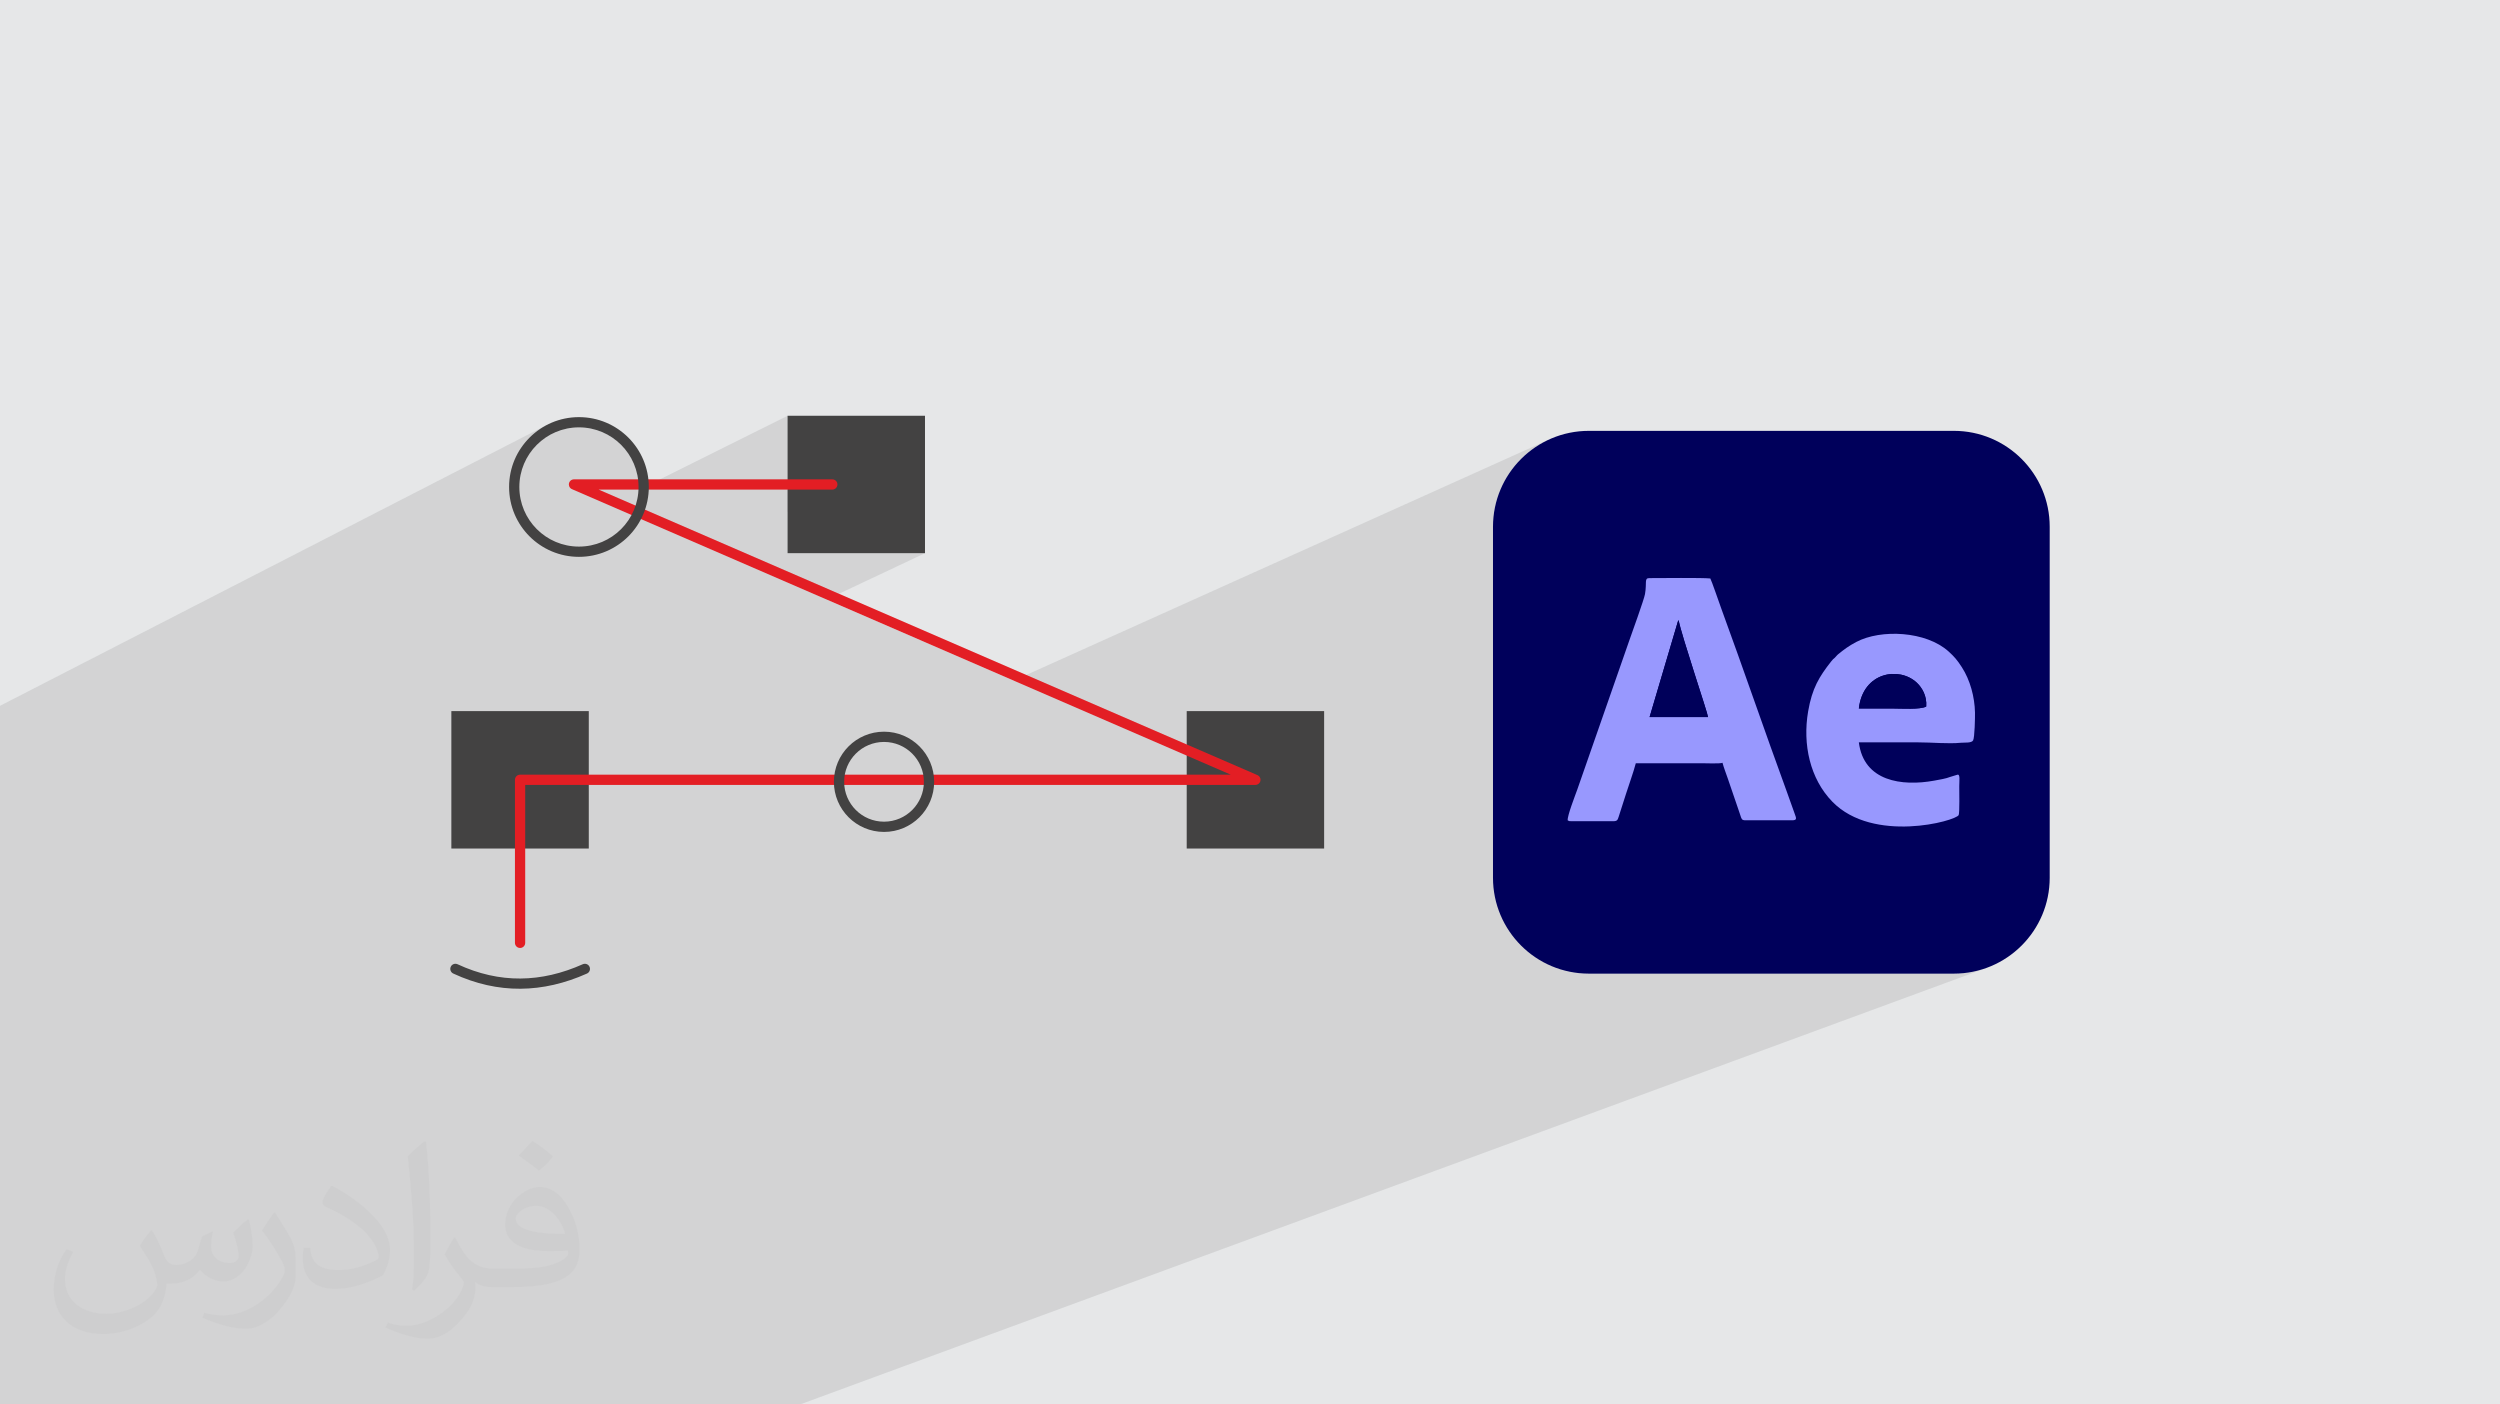
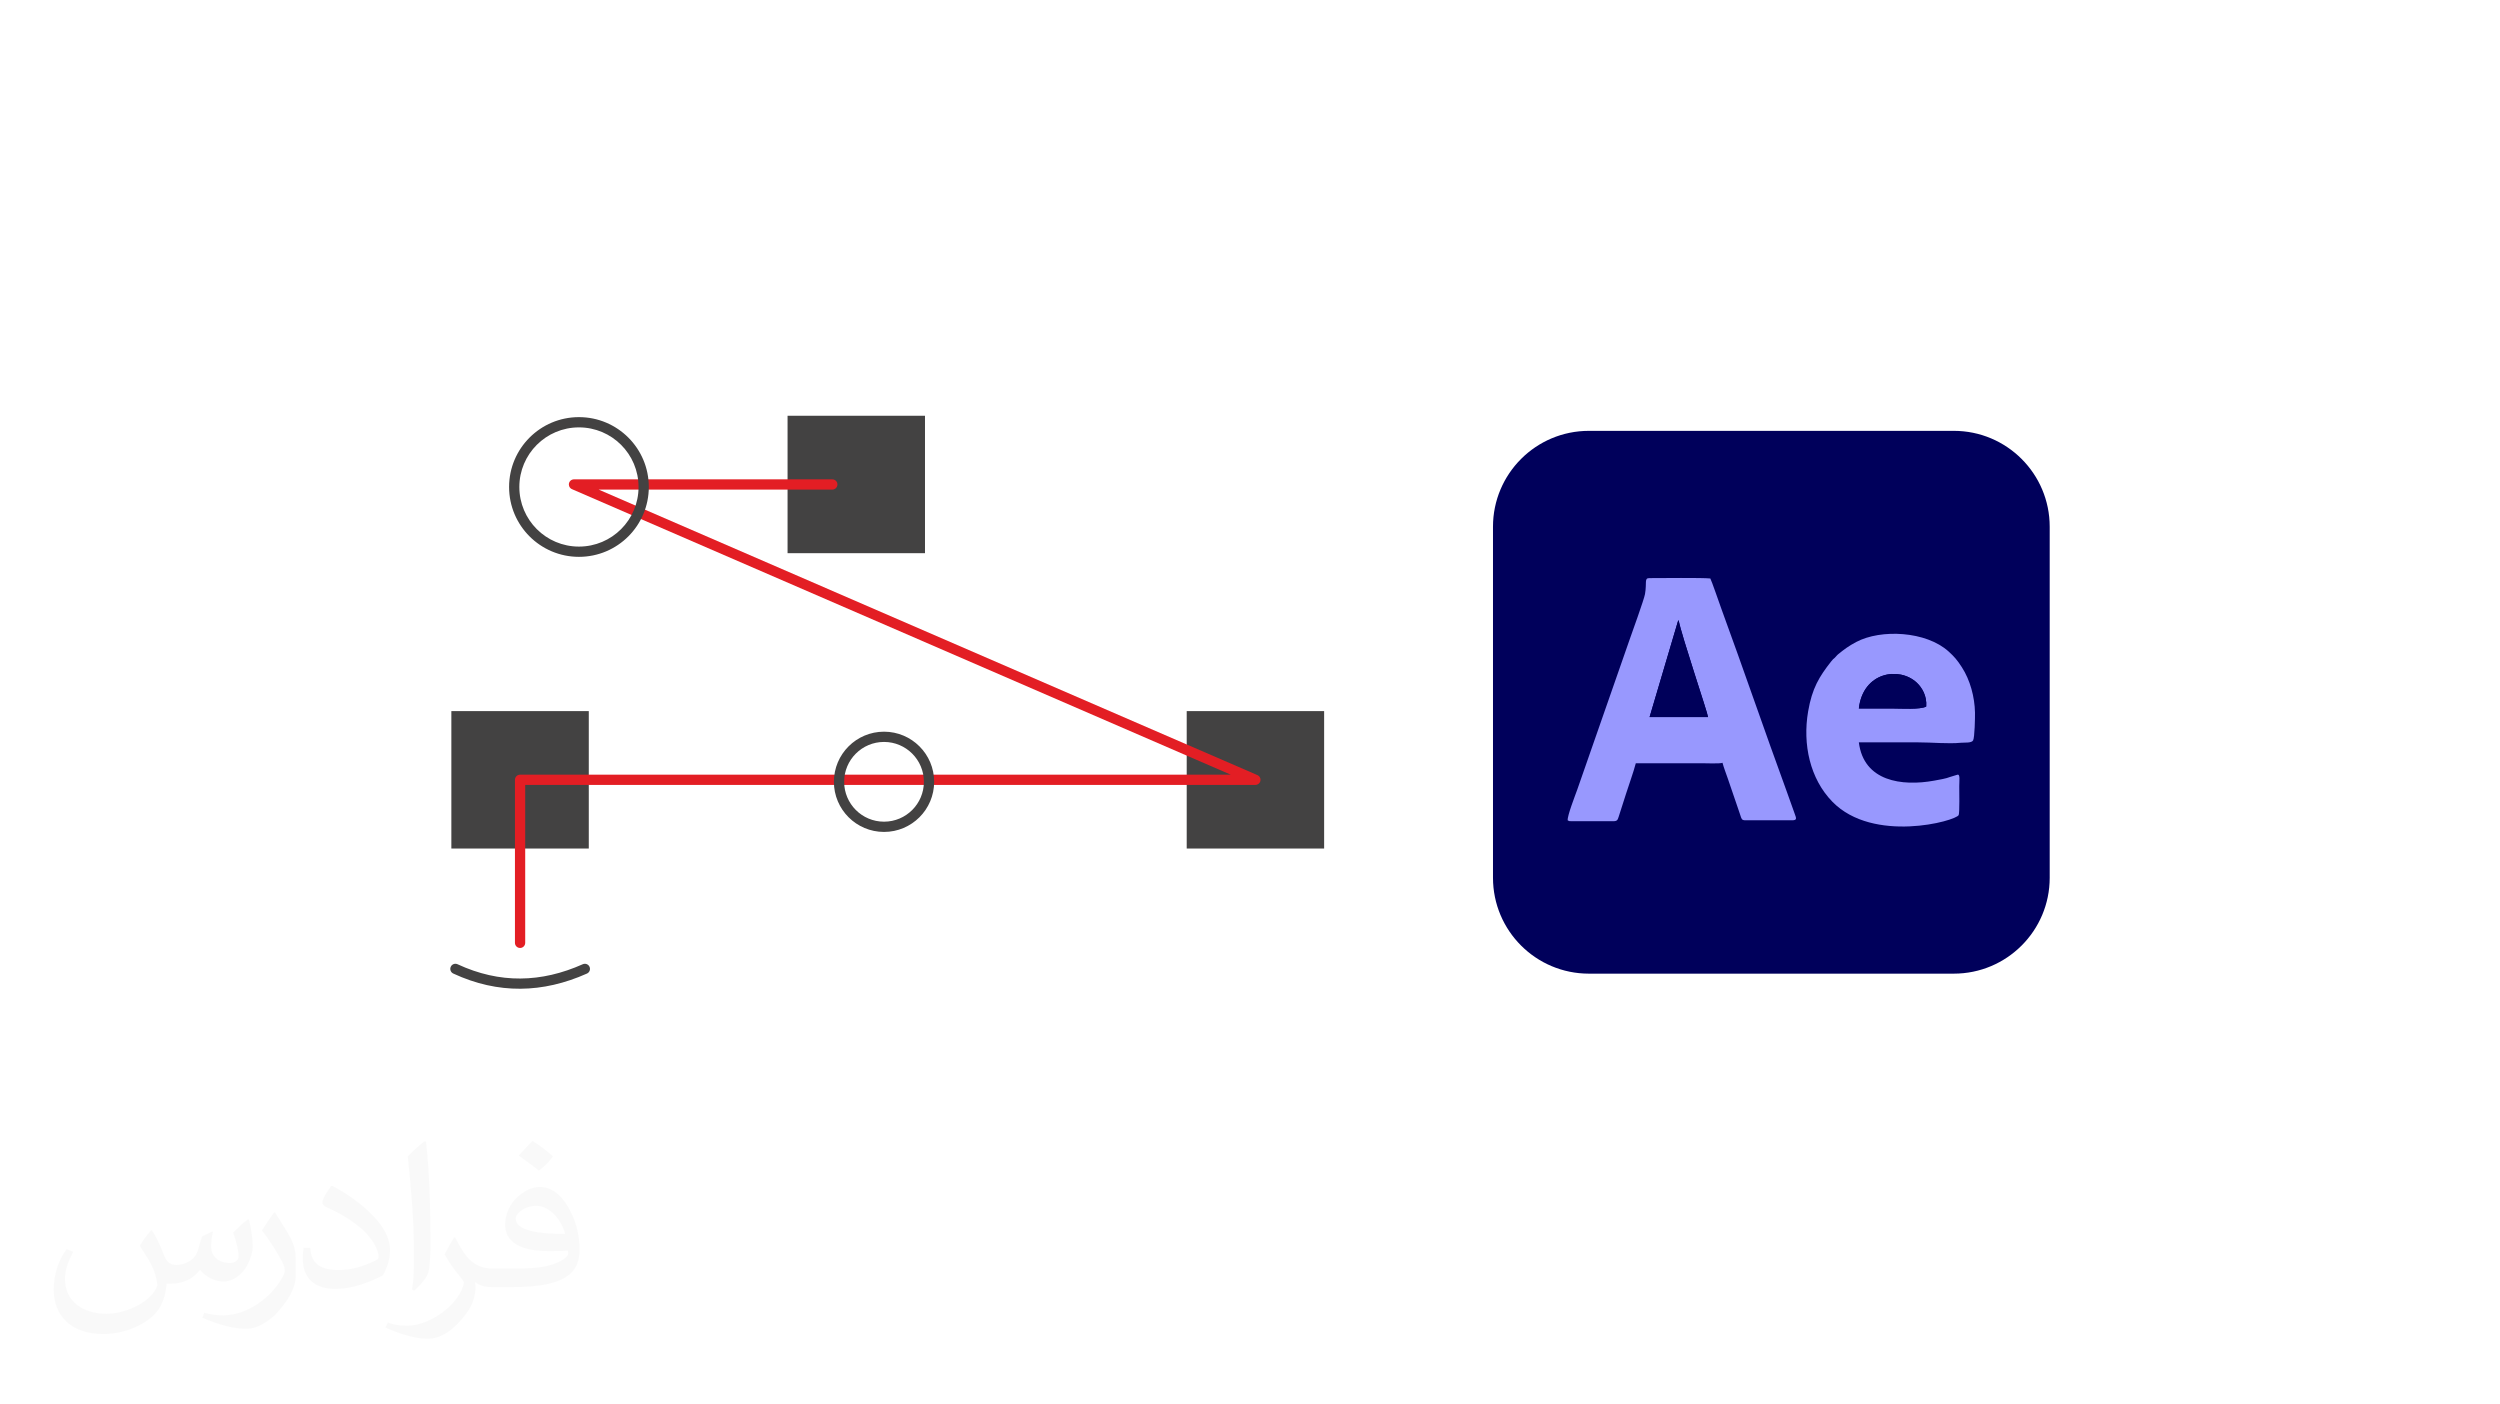
<svg xmlns="http://www.w3.org/2000/svg" xml:space="preserve" width="94.192mm" height="52.917mm" version="1.1" style="shape-rendering:geometricPrecision; text-rendering:geometricPrecision; image-rendering:optimizeQuality; fill-rule:evenodd; clip-rule:evenodd" viewBox="0 0 9404.92 5283.66">
  <defs>
    <style type="text/css">
   
    .fil6 {fill:#434242}
    .fil5 {fill:#00005A}
    .fil3 {fill:#00005B}
    .fil4 {fill:#9898FE}
    .fil0 {fill:#E6E7E8}
    .fil8 {fill:#434242;fill-rule:nonzero}
    .fil7 {fill:#E31E24;fill-rule:nonzero}
    .fil2 {fill:#373435;fill-opacity:0.031}
    .fil1 {fill:#2B2A29;fill-opacity:0.102}
   
  </style>
  </defs>
  <g id="Layer_x0020_1">
-     <polygon class="fil0" points="-0,0 9404.92,0 9404.92,5283.66 -0,5283.66 " />
-     <polygon class="fil1" points="-0,3723.38 -0,3504.66 -0,3491.87 -0,3365.44 -0,3363.55 -0,3197.63 -0,3169.81 -0,3158.13 -0,3145.99 -0,3041.24 -0,3030.7 -0,3013.28 -0,2970.86 -0,2924.34 -0,2901.21 -0,2890.28 -0,2855.36 -0,2804.57 -0,2720.91 -0,2695.4 -0,2668.42 -0,2655.28 2052.72,1600.94 2041.72,1607.27 2031.06,1614.11 2020.75,1621.44 2010.83,1629.23 2001.29,1637.49 1992.16,1646.2 1983.46,1655.32 1975.2,1664.86 1967.4,1674.78 1960.07,1685.09 1953.75,1694.95 2071.1,1634.85 2080.77,1629.91 2090.7,1625.42 2100.89,1621.41 2111.31,1617.88 2121.95,1614.86 2132.8,1612.35 2143.84,1610.38 2155.07,1608.95 2166.45,1608.09 2177.99,1607.8 2189.54,1608.09 2200.92,1608.95 2212.14,1610.38 2223.18,1612.35 2234.04,1614.86 2244.67,1617.88 2255.1,1621.41 2265.28,1625.42 2275.21,1629.91 2284.88,1634.85 2294.27,1640.26 2303.36,1646.09 2312.15,1652.34 2320.63,1659 2328.75,1666.05 2336.54,1673.47 2343.97,1681.25 2351.01,1689.39 2357.67,1697.86 2363.92,1706.66 2369.75,1715.75 2375.15,1725.14 2380.11,1734.8 2384.6,1744.74 2388.61,1754.92 2392.14,1765.35 2395.16,1775.98 2397.67,1786.83 2399.64,1797.88 2401.06,1809.1 2401.93,1820.48 2402.22,1832.03 2401.97,1841.84 2405.64,1841.84 2962.78,1564.06 2962.78,1841.84 3131.06,1841.84 3134.94,1841.45 3138.57,1840.32 2962.78,1925.74 2962.78,2081.05 3479.77,2081.05 3110.04,2255.56 3813.49,2560.43 5836.92,1649.2 5820.94,1656.42 5805.39,1664.39 5790.28,1673.08 5775.65,1682.46 5761.5,1692.53 5747.87,1703.23 5734.78,1714.57 5722.25,1726.52 5710.3,1739.05 5698.96,1752.14 5688.25,1765.77 5678.19,1779.91 5668.81,1794.54 5660.12,1809.65 5652.15,1825.21 5644.92,1841.18 5638.46,1857.57 5632.79,1874.33 5627.93,1891.45 5623.9,1908.9 5620.73,1926.66 5618.43,1944.72 5617.04,1963.03 5616.57,1981.59 5616.57,2425.17 6198.65,2175.65 6204.8,2174.86 6214.12,2174.84 6225.73,2174.78 6239.28,2174.71 6254.43,2174.61 6270.83,2174.52 6288.12,2174.43 6305.96,2174.36 6324.02,2174.31 6341.93,2174.31 6359.35,2174.36 6375.94,2174.46 6391.35,2174.63 6405.23,2174.89 6417.23,2175.23 6427.02,2175.67 6434.23,2176.23 6435.32,2178.42 6436.96,2182.37 6439.09,2187.82 6441.63,2194.56 6444.49,2202.33 6447.62,2210.91 6450.9,2220.08 6454.3,2229.58 6457.7,2239.19 6461.06,2248.68 6464.27,2257.8 6467.27,2266.33 6469.97,2274.03 6472.32,2280.66 6474.22,2285.99 6475.59,2289.79 6483.4,2311.16 6491.19,2332.55 6498.96,2353.97 6506.7,2375.39 6514.43,2396.85 6522.15,2418.32 6529.83,2439.8 6537.52,2461.29 6545.19,2482.8 6552.84,2504.33 6560.49,2525.86 6568.13,2547.39 6575.76,2568.94 6579.66,2579.93 7001.16,2406.67 7010.94,2402.87 7021.07,2399.43 7031.54,2396.33 7042.31,2393.59 7053.34,2391.19 7064.62,2389.15 7076.11,2387.47 7087.78,2386.14 7099.6,2385.17 7111.54,2384.55 7123.58,2384.3 7135.68,2384.42 7147.81,2384.9 7159.94,2385.75 7172.05,2386.97 7184.1,2388.55 7196.08,2390.51 7207.93,2392.85 7219.63,2395.55 7231.16,2398.65 7242.5,2402.11 7253.59,2405.97 7264.42,2410.2 7274.97,2414.81 7285.18,2419.82 7295.05,2425.21 7304.53,2430.99 7313.6,2437.17 7322.23,2443.74 7330.39,2450.7 7337.85,2457.58 7344.59,2464.12 7350.8,2470.57 7356.68,2477.19 7362.41,2484.24 7368.21,2491.95 7374.23,2500.58 7380.68,2510.39 7386.34,2519.63 7391.66,2529.17 7396.65,2539.01 7401.3,2549.11 7405.62,2559.45 7409.58,2569.99 7413.21,2580.71 7416.48,2591.6 7419.41,2602.6 7421.98,2613.71 7424.2,2624.9 7426.06,2636.13 7427.56,2647.38 7428.69,2658.63 7429.47,2669.85 7429.88,2681 7429.92,2689.92 7429.76,2702.98 7429.36,2718.7 7428.69,2735.62 7427.73,2752.23 7426.44,2767.07 7424.77,2778.63 7422.71,2785.45 7419.59,2788.79 7414.96,2791.06 7082.53,2922.14 7096.11,2928.2 7116.68,2934.86 7138.22,2939.67 7160.53,2942.75 7183.37,2944.25 7206.53,2944.27 7229.78,2942.96 7252.92,2940.46 7275.72,2936.86 7295.11,2933.3 7308.3,2930.72 7317.2,2928.75 7323.69,2927 7329.69,2925.07 7337.07,2922.61 7347.76,2919.2 7363.61,2914.49 7367.14,2914.55 7369.45,2916.9 7370.77,2921.19 7371.35,2927.03 7371.39,2934.06 7371.14,2941.89 7370.82,2950.16 7370.66,2958.5 7370.73,2967.11 7370.87,2980.55 7371,2997.08 7371.03,3015.02 7370.88,3032.61 7370.45,3048.16 7369.67,3059.95 7368.44,3066.25 7366.53,3068.55 7362.95,3071.16 7357.79,3074.03 7351.13,3077.08 7343.05,3080.28 5874.23,3647.8 5887.18,3651.47 5904.63,3655.51 5922.39,3658.67 5940.45,3660.97 5958.76,3662.37 5977.32,3662.83 7350.16,3662.82 7368.72,3662.36 7387.04,3660.96 7405.09,3658.67 7422.85,3655.5 7440.31,3651.46 7457.42,3646.6 7474.18,3640.93 3009.16,5283.66 1763.43,5283.66 1640.35,5283.66 1631.34,5283.66 1404.76,5283.66 1306.79,5283.66 1281.69,5283.66 1160.64,5283.66 1116.9,5283.66 1093.17,5283.66 1087.91,5283.66 912.19,5283.66 881.26,5283.66 815.35,5283.66 755.21,5283.66 688.29,5283.66 610.96,5283.66 603.61,5283.66 586.62,5283.66 499.55,5283.66 469.79,5283.66 433.64,5283.66 232.49,5283.66 156.45,5283.66 108.39,5283.66 -0,5283.66 -0,5255.52 -0,5247.06 -0,5065.42 -0,5002.29 -0,5000.09 -0,4999.85 -0,4999.73 -0,4956.34 -0,4955.03 -0,4954.96 -0,4904.36 -0,4889.02 -0,4834.39 -0,4832.9 -0,4626.83 -0,4625.12 -0,4602.53 -0,4587.22 -0,4578.42 -0,4565.33 -0,4555.44 -0,4486.14 -0,4479.06 -0,4469.04 -0,4437.01 -0,4435.33 -0,4420.81 -0,4409.42 -0,4392.92 -0,4388.07 -0,4368.38 -0,4345.59 -0,4287.56 -0,4277.79 -0,4274.7 -0,4249.01 -0,4237.16 -0,4196.64 -0,3976.74 -0,3873.84 -0,3839.18 -0,3827.77 " />
    <path class="fil2" d="M571.37 4628.22c17.95,27.21 29.6,53.36 40.96,82.43 8.45,16.91 12.93,48.09 52.57,48.09 11.61,0 28.28,-3.42 43.06,-11.61 16.63,-8.73 29.32,-21.94 35.94,-42l15.85 -53.36 38.57 -19.02 2.64 2.64c-5.27,20.09 -6.59,39.36 -6.59,54.43 0,44.63 38.57,61.56 69.22,61.56 17.95,0 34.09,-8.73 34.09,-25.11 0,-21.13 -8.98,-57.06 -20.62,-89.29 17.95,-17.95 35.94,-35.94 56.53,-50.47l3.17 1.6c8.98,38.04 14,75.56 14,100.66 0,24.57 -10.83,51.79 -19.81,69.49 -18.49,34.87 -51.25,62.62 -90.87,62.62 -30.1,0 -63.65,-15.07 -86.66,-43.06l-1.32 0c-21.66,26.96 -55.22,51.25 -108.86,51.25l-16.63 0c-2.64,35.41 -10.29,60.49 -21.94,82.95 -31.95,62.34 -126.81,106.47 -216.1,106.47 -124.17,0 -186.51,-71.59 -186.51,-166.96 0,-58.91 19.27,-113.6 48.88,-152.42l24.29 10.04c-18.49,35.41 -30.91,68.68 -30.91,101.45 0,89.29 72.66,131.83 156.4,131.83 77.68,0 173.83,-49.41 191.28,-106.72 -6.59,-62.62 -30.1,-91.93 -66.04,-148.99 10.83,-19.02 24.83,-38.04 42.28,-58.38l3.17 0 0 0 0 0 -0.02 -0.09zm1432.14 -336.04c26.15,16.39 51.79,35.66 76.87,57.85 -14,19.81 -31.45,37.79 -53.11,53.64 -25.11,-20.34 -50.19,-37.79 -75.84,-56.27 17.42,-19.55 34.62,-38.29 52.04,-55.22l0 0 0 0 0 0 0 0 0 0 0.03 0zm13.47 244.11c-42.28,0 -76.87,27.75 -76.87,48.34 0,44.13 84.53,57.85 185.72,57.31 -12.68,-51.79 -57.06,-105.68 -108.86,-105.68l0.01 0.03zm-94.86 236.19c54.96,0 103.04,-1.6 139.74,-10.83 40.96,-10.29 75.56,-30.91 75.56,-45.17 0,-3.7 0,-8.19 -1.32,-11.89 -22.98,2.11 -49.41,2.11 -72.38,2.11 -74.49,0 -131.55,-16.91 -154.02,-58.66 -5.55,-11.61 -9.51,-24.57 -9.51,-39.36 0,-40.43 17.42,-79.79 48.09,-107 25.61,-22.45 53.89,-36.44 82.67,-36.44 52.04,0 93.51,41.75 122.57,107.54 15.85,35.94 26.68,77.4 26.68,129.72 0,34.87 -9.51,64.19 -31.17,85.85 -40.43,39.11 -114.92,53.89 -229.04,53.89l-51.79 0 0 0 -13.47 0c-28.28,0 -48.62,-5.02 -64.72,-17.42l-2.64 0c0.79,6.59 1.32,12.93 1.32,19.02 0,25.61 -8.45,58.38 -25.61,84.53 -50.72,75.3 -105.68,108.04 -153.24,108.04 -48.09,0 -107,-18.49 -160.11,-42.54l9.51 -18.49c17.17,7.13 40.96,11.89 73.7,11.89 85.85,0 198.66,-82.43 212.66,-163 -3.17,-6.59 -8.98,-15.32 -17.17,-24.57 -25.11,-29.85 -40.96,-54.68 -55.75,-80.83 12.68,-25.11 24.29,-45.17 35.13,-63.4l4.49 -0.53c36.72,74.77 69.99,117.55 144.23,117.55l11.61 0 0 0 53.89 0 0 0 0 0 0 0 0 0 0 0 0.09 0.01zm-371.98 79c6.34,-34.34 6.87,-72.91 6.87,-108.86l0 -53.36c0,-99.6 -12.68,-244.36 -22.98,-338.68 17.95,-19.27 43.06,-42 62.87,-57.31l5.81 1.6c13.47,118.62 16.63,256 16.63,383.06 0,33.3 -1.32,65.79 -4.49,89.55 -1.85,30.1 -19.27,52.83 -56.53,87.7l-8.19 -3.7zm-382.8 -157.19c1.85,46.77 24.83,83.49 105.15,83.49 49.93,0 92.19,-12.93 138.96,-35.13 8.45,-3.7 12.93,-8.73 12.93,-12.93 0,-29.32 -22.45,-68.15 -60.23,-103.55 -36.72,-33.3 -85.34,-62.62 -130.76,-82.18 -15.6,-6.59 -20.62,-13.47 -20.62,-20.09 0,-13.47 17.95,-41.75 32.77,-62.09l5.02 -0.53c52.04,27.21 110.17,67.64 153.24,112.53 39.11,41.47 63.4,83.49 63.4,129.19 0,33.81 -10.29,65.51 -26.96,95.11 -57.06,28.79 -117.83,50.72 -178.06,50.72 -73.17,0 -123.1,-34.34 -123.1,-114.92 0,-8.73 0,-22.19 3.17,-39.64l25.11 0 0 0 0 0 0 0 0 0 0 0 -0.02 0zm-132.37 -132.9l45.45 73.45c16.63,27.21 32.23,56.81 32.23,103.55l0 59.7c0,48.34 -30.91,100.13 -80.83,151.38 -39.11,34.62 -73.7,49.41 -105.68,49.41 -47.55,0 -101.98,-14.79 -164.85,-41.75l7.13 -18.49c19.81,5.27 42.79,9.77 71.06,9.77 90.36,-0.53 182.8,-66.57 225.08,-147.15 5.02,-9.26 6.87,-17.95 6.87,-24.04 0,-9.26 -5.02,-19.55 -8.98,-28.79 -22.98,-43.31 -48.62,-82.95 -76.87,-119.68 14.79,-23.25 29.6,-45.7 45.7,-67.9l3.7 0.53 0 0 0 0 0 0 0 0 0 0 -0.02 0.01z" />
    <g id="_2778719366848">
      <g>
        <path class="fil3" d="M5977.32 1620.84l1372.84 0c199.2,0.01 360.74,161.56 360.74,360.75l0.01 1320.49c-0.01,199.2 -161.56,360.74 -360.75,360.74l-1372.84 0.01c-199.2,-0.01 -360.74,-161.56 -360.74,-360.76l-0.01 -1320.48c0.01,-199.2 161.56,-360.74 360.76,-360.74z" />
        <path class="fil4" d="M6312.09 2338.11c2.72,-6.72 -0.21,-1.37 2.9,-4.41 11.48,59.77 109.81,349.72 110.56,363.92l-219.85 -0.07 106.39 -359.44zm-158.18 533.14c82.12,0 164.24,0 246.36,0 11.91,0 73.61,2.41 79.71,-1.79 4.89,18.6 13.21,39.79 19.46,57.93l38.26 111.83c3.18,9.77 6.37,18.77 9.73,28.66 4.12,12.14 4.44,18.03 18.64,18.03l176.27 0c18.78,0 15.21,-8.31 10.1,-22.3l-30.8 -86.16c-83.41,-227.89 -162.58,-459.87 -246.06,-687.67 -5.78,-15.78 -37.2,-106.93 -41.36,-113.57 -31,-3.28 -186.42,-1.37 -229.43,-1.37 -20.06,0 -8.73,16.49 -16.36,60.18 -3.52,20.2 -49.29,146.69 -57.86,171.04l-196.82 564.13c-7.12,20.05 -38.56,100.46 -36.07,116.05 5.23,2.86 5.67,3.16 13.9,3.16l157.07 0c15.4,0 16.87,-4.59 20.99,-17.43l27.52 -85.94c11.81,-37.49 26.88,-77.38 36.74,-114.79z" />
        <path class="fil4" d="M6992.92 2665.27c15.84,-137.43 151.88,-159.11 218.07,-96.91 19.42,18.25 38.57,49.7 35.36,89.58 -21.99,12.12 -93.29,7.33 -123.53,7.33 -43.29,0 -86.59,0 -129.89,0zm0.02 127.44c74.13,0 148.25,0 222.37,0 54.16,0 112.4,6.26 162.22,1.52 13.09,-1.25 39.16,1.69 45.17,-8.78 6.05,-10.53 7.52,-87.54 7.17,-104.45 -1.2,-59.29 -18.13,-122.25 -49.21,-170.61 -17.95,-27.95 -29.27,-40.68 -50.28,-59.69 -84.43,-76.39 -254.24,-85 -347.59,-35.43 -28.94,15.37 -44.73,27.56 -66.65,45.11 -6.16,4.93 -8.4,8.92 -13.77,14.15 -8.49,8.25 -3.26,0.68 -13.82,14.1 -44.45,56.5 -71.48,100.22 -86.45,187.68 -21.17,123.61 6.79,253.62 91.65,340.2 153.83,156.95 463.43,72.48 474.68,49.73 3.94,-7.97 2.22,-92.75 2.22,-107.75 0,-22 4.17,-47.25 -7.05,-44.01 -50.89,14.68 -26.25,11.21 -87.9,22.38 -120.26,21.8 -264.45,3.15 -282.77,-144.15z" />
        <path class="fil5" d="M6205.7 2697.55l219.85 0.07c-0.75,-14.2 -99.08,-304.15 -110.56,-363.92 -3.11,3.05 -0.18,-2.31 -2.9,4.41l-106.39 359.44z" />
        <path class="fil5" d="M6992.92 2665.27c43.3,0 86.6,0 129.89,0 30.24,0 101.55,4.79 123.53,-7.33 3.22,-39.88 -15.94,-71.33 -35.36,-89.58 -66.19,-62.2 -202.23,-40.52 -218.07,96.91z" />
      </g>
      <g>
        <rect class="fil6" x="2962.78" y="1564.06" width="516.99" height="516.99" />
        <rect class="fil6" x="4464.35" y="2675.14" width="516.99" height="516.99" />
        <rect class="fil6" x="1698" y="2675.14" width="516.99" height="516.99" />
        <path class="fil7" d="M3131.06 1803.27c10.65,0 19.29,8.64 19.29,19.29 0,10.64 -8.64,19.28 -19.29,19.28l-878.97 0 2478.36 1074.15c9.74,4.2 14.22,15.51 10.02,25.24 -3.14,7.26 -10.2,11.59 -17.63,11.6l0 0.08 -2747.05 0 0 594.05c0,10.65 -8.64,19.29 -19.29,19.29 -10.65,0 -19.29,-8.64 -19.29,-19.29l0 -613.34c0,-10.65 8.64,-19.29 19.29,-19.29l2673.54 0 -2476.68 -1073.42c-7.75,-2.5 -13.36,-9.78 -13.36,-18.35 0,-10.65 8.64,-19.29 19.29,-19.29l971.77 0z" />
        <path class="fil8" d="M2177.99 1569.21c72.56,0 138.27,29.43 185.83,76.98 47.56,47.56 76.97,113.26 76.97,185.83 0,72.56 -29.42,138.27 -76.97,185.83 -47.56,47.56 -113.27,76.98 -185.83,76.98 -72.57,0 -138.27,-29.43 -185.83,-76.98 -47.56,-47.56 -76.98,-113.27 -76.98,-185.83 0,-72.57 29.43,-138.27 76.98,-185.83 47.56,-47.56 113.26,-76.98 185.83,-76.98zm158.55 104.25c-40.57,-40.57 -96.62,-65.67 -158.55,-65.67 -61.93,0 -117.98,25.1 -158.56,65.67 -40.57,40.58 -65.67,96.63 -65.67,158.56 0,61.92 25.1,117.98 65.67,158.56 40.58,40.57 96.63,65.67 158.56,65.67 61.93,0 117.98,-25.1 158.55,-65.67 40.58,-40.58 65.68,-96.64 65.68,-158.56 0,-61.93 -25.1,-117.98 -65.68,-158.56z" />
        <path class="fil8" d="M3325.67 2752.56c52.06,0 99.21,21.11 133.33,55.23 34.13,34.13 55.24,81.27 55.24,133.34 0,52.06 -21.11,99.2 -55.24,133.33 -34.12,34.12 -81.27,55.23 -133.33,55.23 -52.06,0 -99.21,-21.11 -133.33,-55.23 -34.13,-34.13 -55.24,-81.27 -55.24,-133.33 0,-52.07 21.11,-99.21 55.24,-133.34 34.12,-34.12 81.27,-55.23 133.33,-55.23zm106.06 82.51c-27.14,-27.14 -64.64,-43.92 -106.06,-43.92 -41.43,0 -78.92,16.78 -106.06,43.92 -27.14,27.14 -43.92,64.63 -43.92,106.06 0,41.42 16.78,78.91 43.92,106.05 27.14,27.14 64.63,43.93 106.06,43.93 41.42,0 78.92,-16.79 106.06,-43.93 27.14,-27.14 43.92,-64.63 43.92,-106.05 0,-41.43 -16.78,-78.92 -43.92,-106.06z" />
        <path class="fil8" d="M1705.19 3662.41c-9.66,-4.44 -13.87,-15.89 -9.42,-25.54 4.44,-9.65 15.89,-13.87 25.54,-9.42 79.43,36.87 158.28,54.25 236.58,53.72 78.38,-0.53 156.56,-18.99 234.55,-53.8 9.7,-4.32 21.07,0.03 25.39,9.73 4.32,9.7 -0.03,21.07 -9.72,25.39 -82.79,36.93 -166.14,56.54 -250.08,57.11 -84.01,0.57 -168.3,-17.93 -252.86,-57.19z" />
      </g>
    </g>
  </g>
</svg>